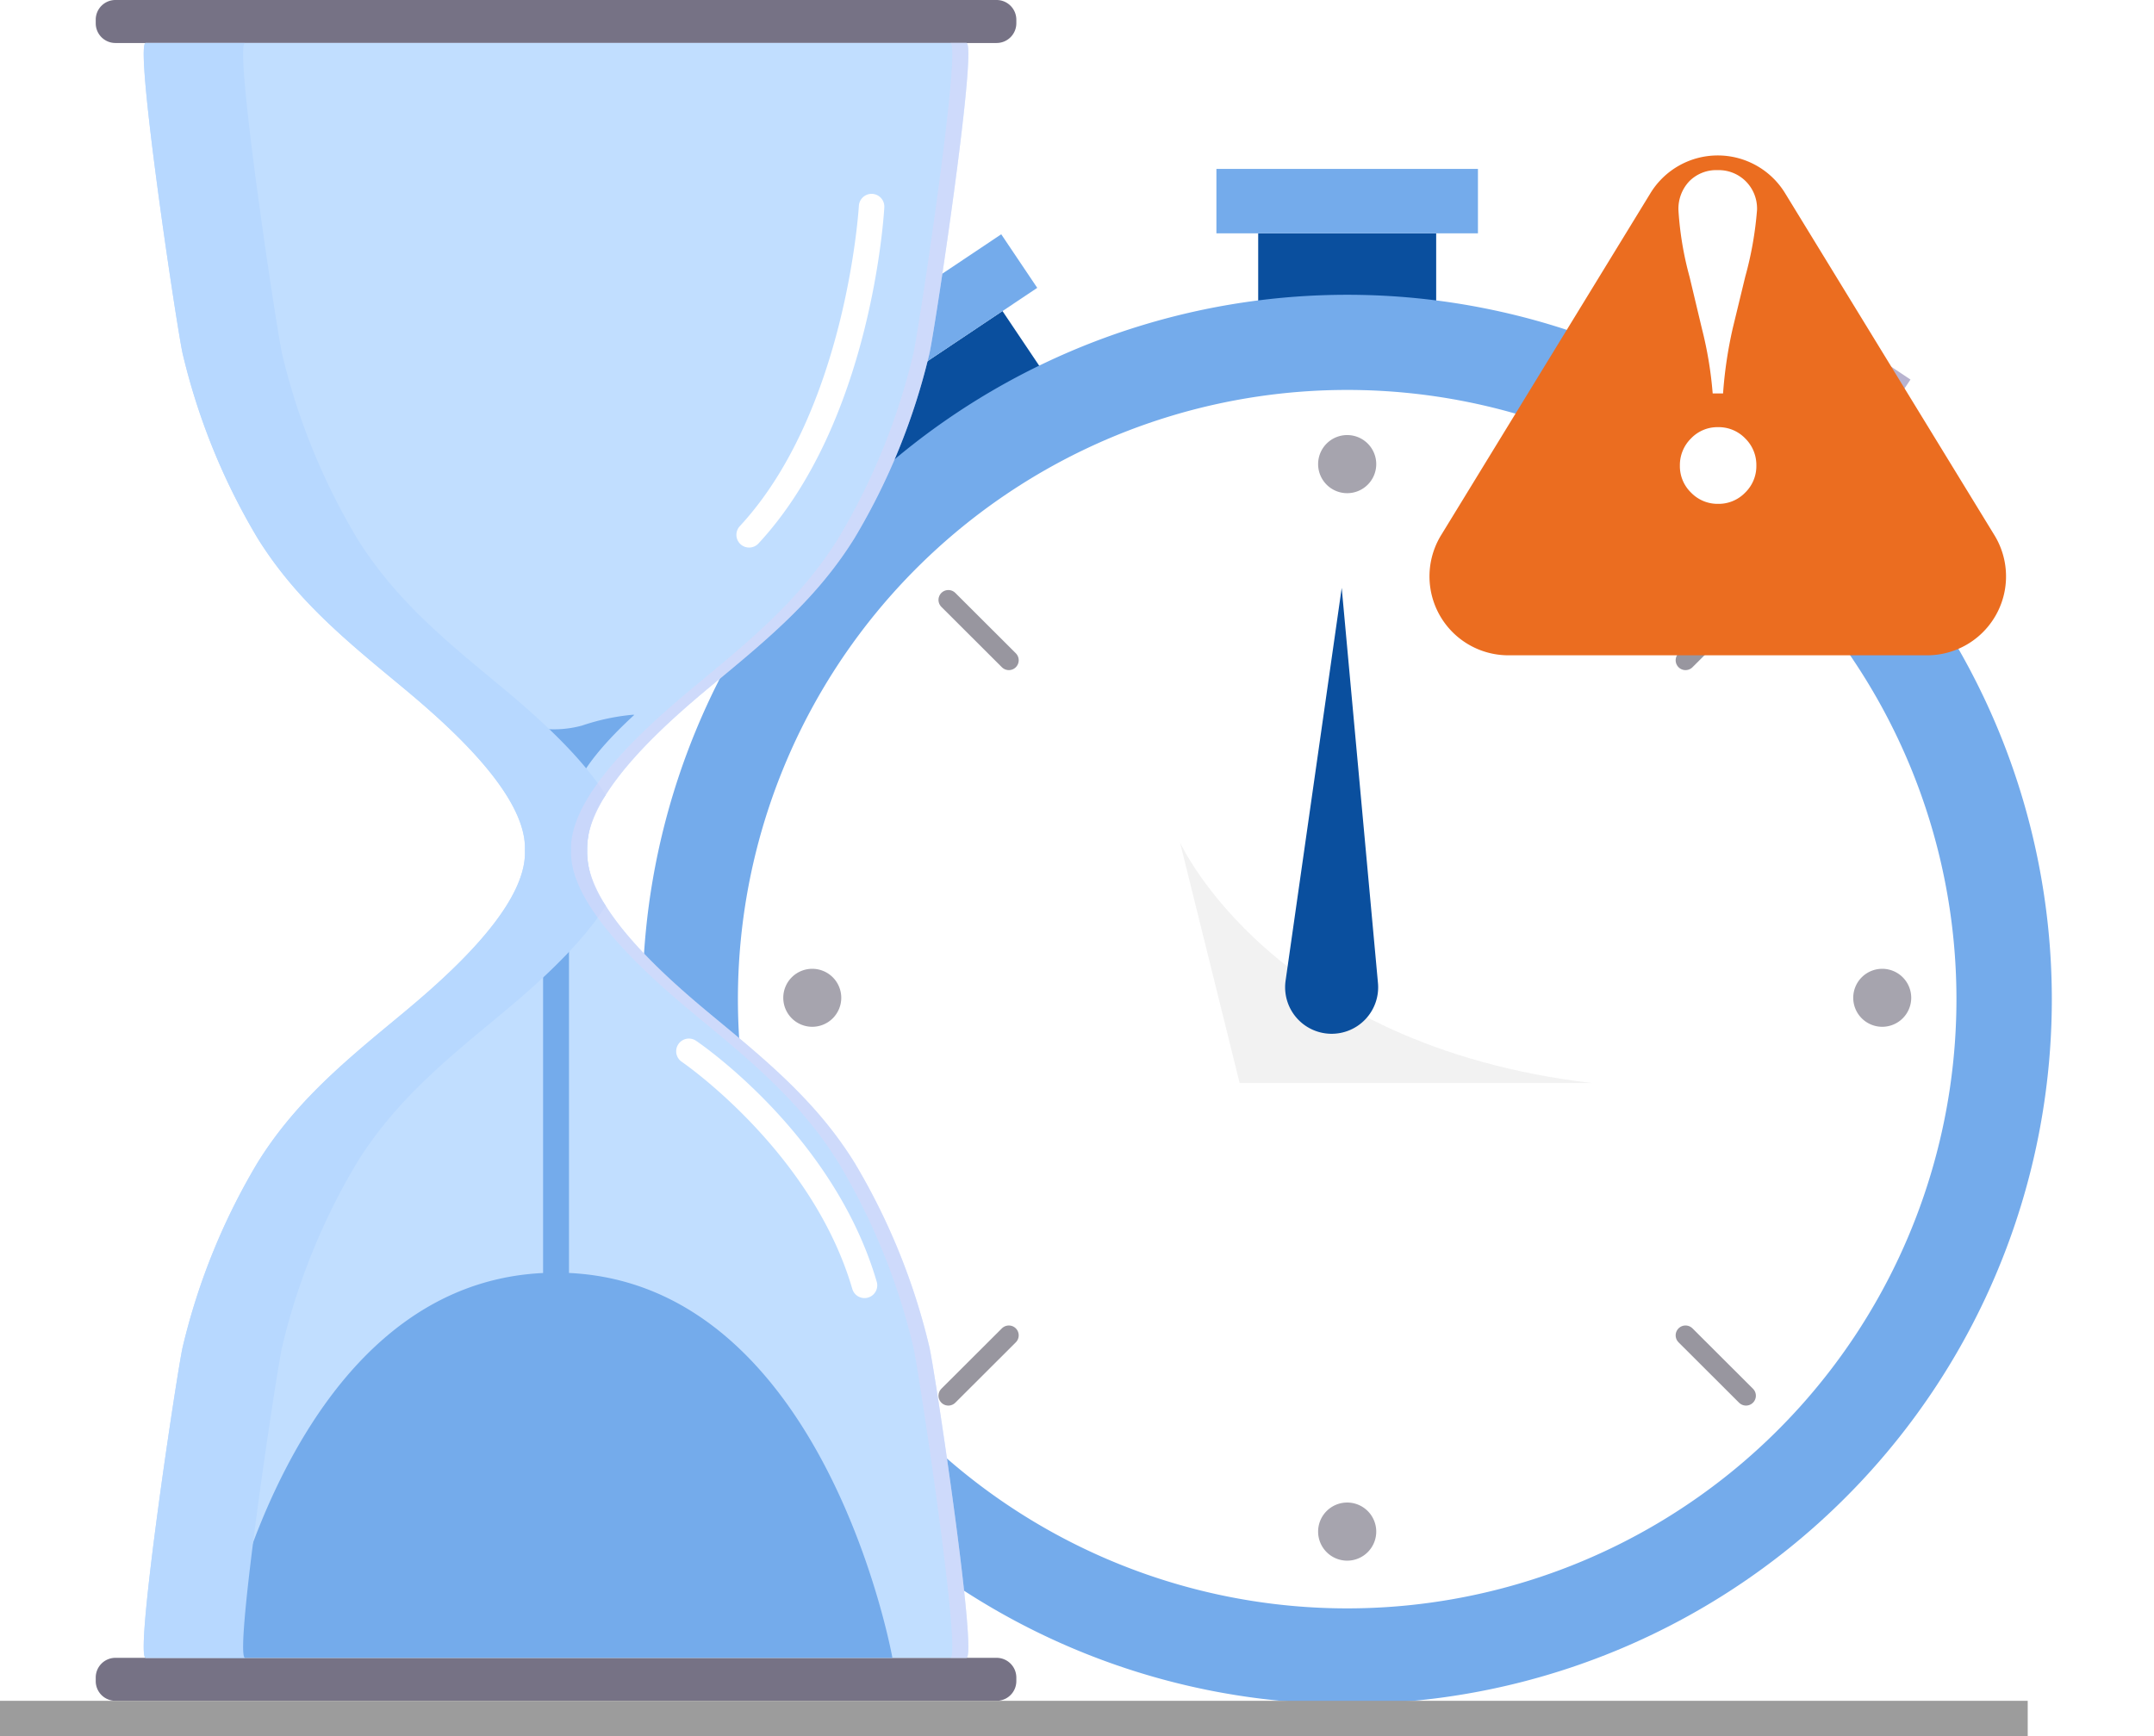
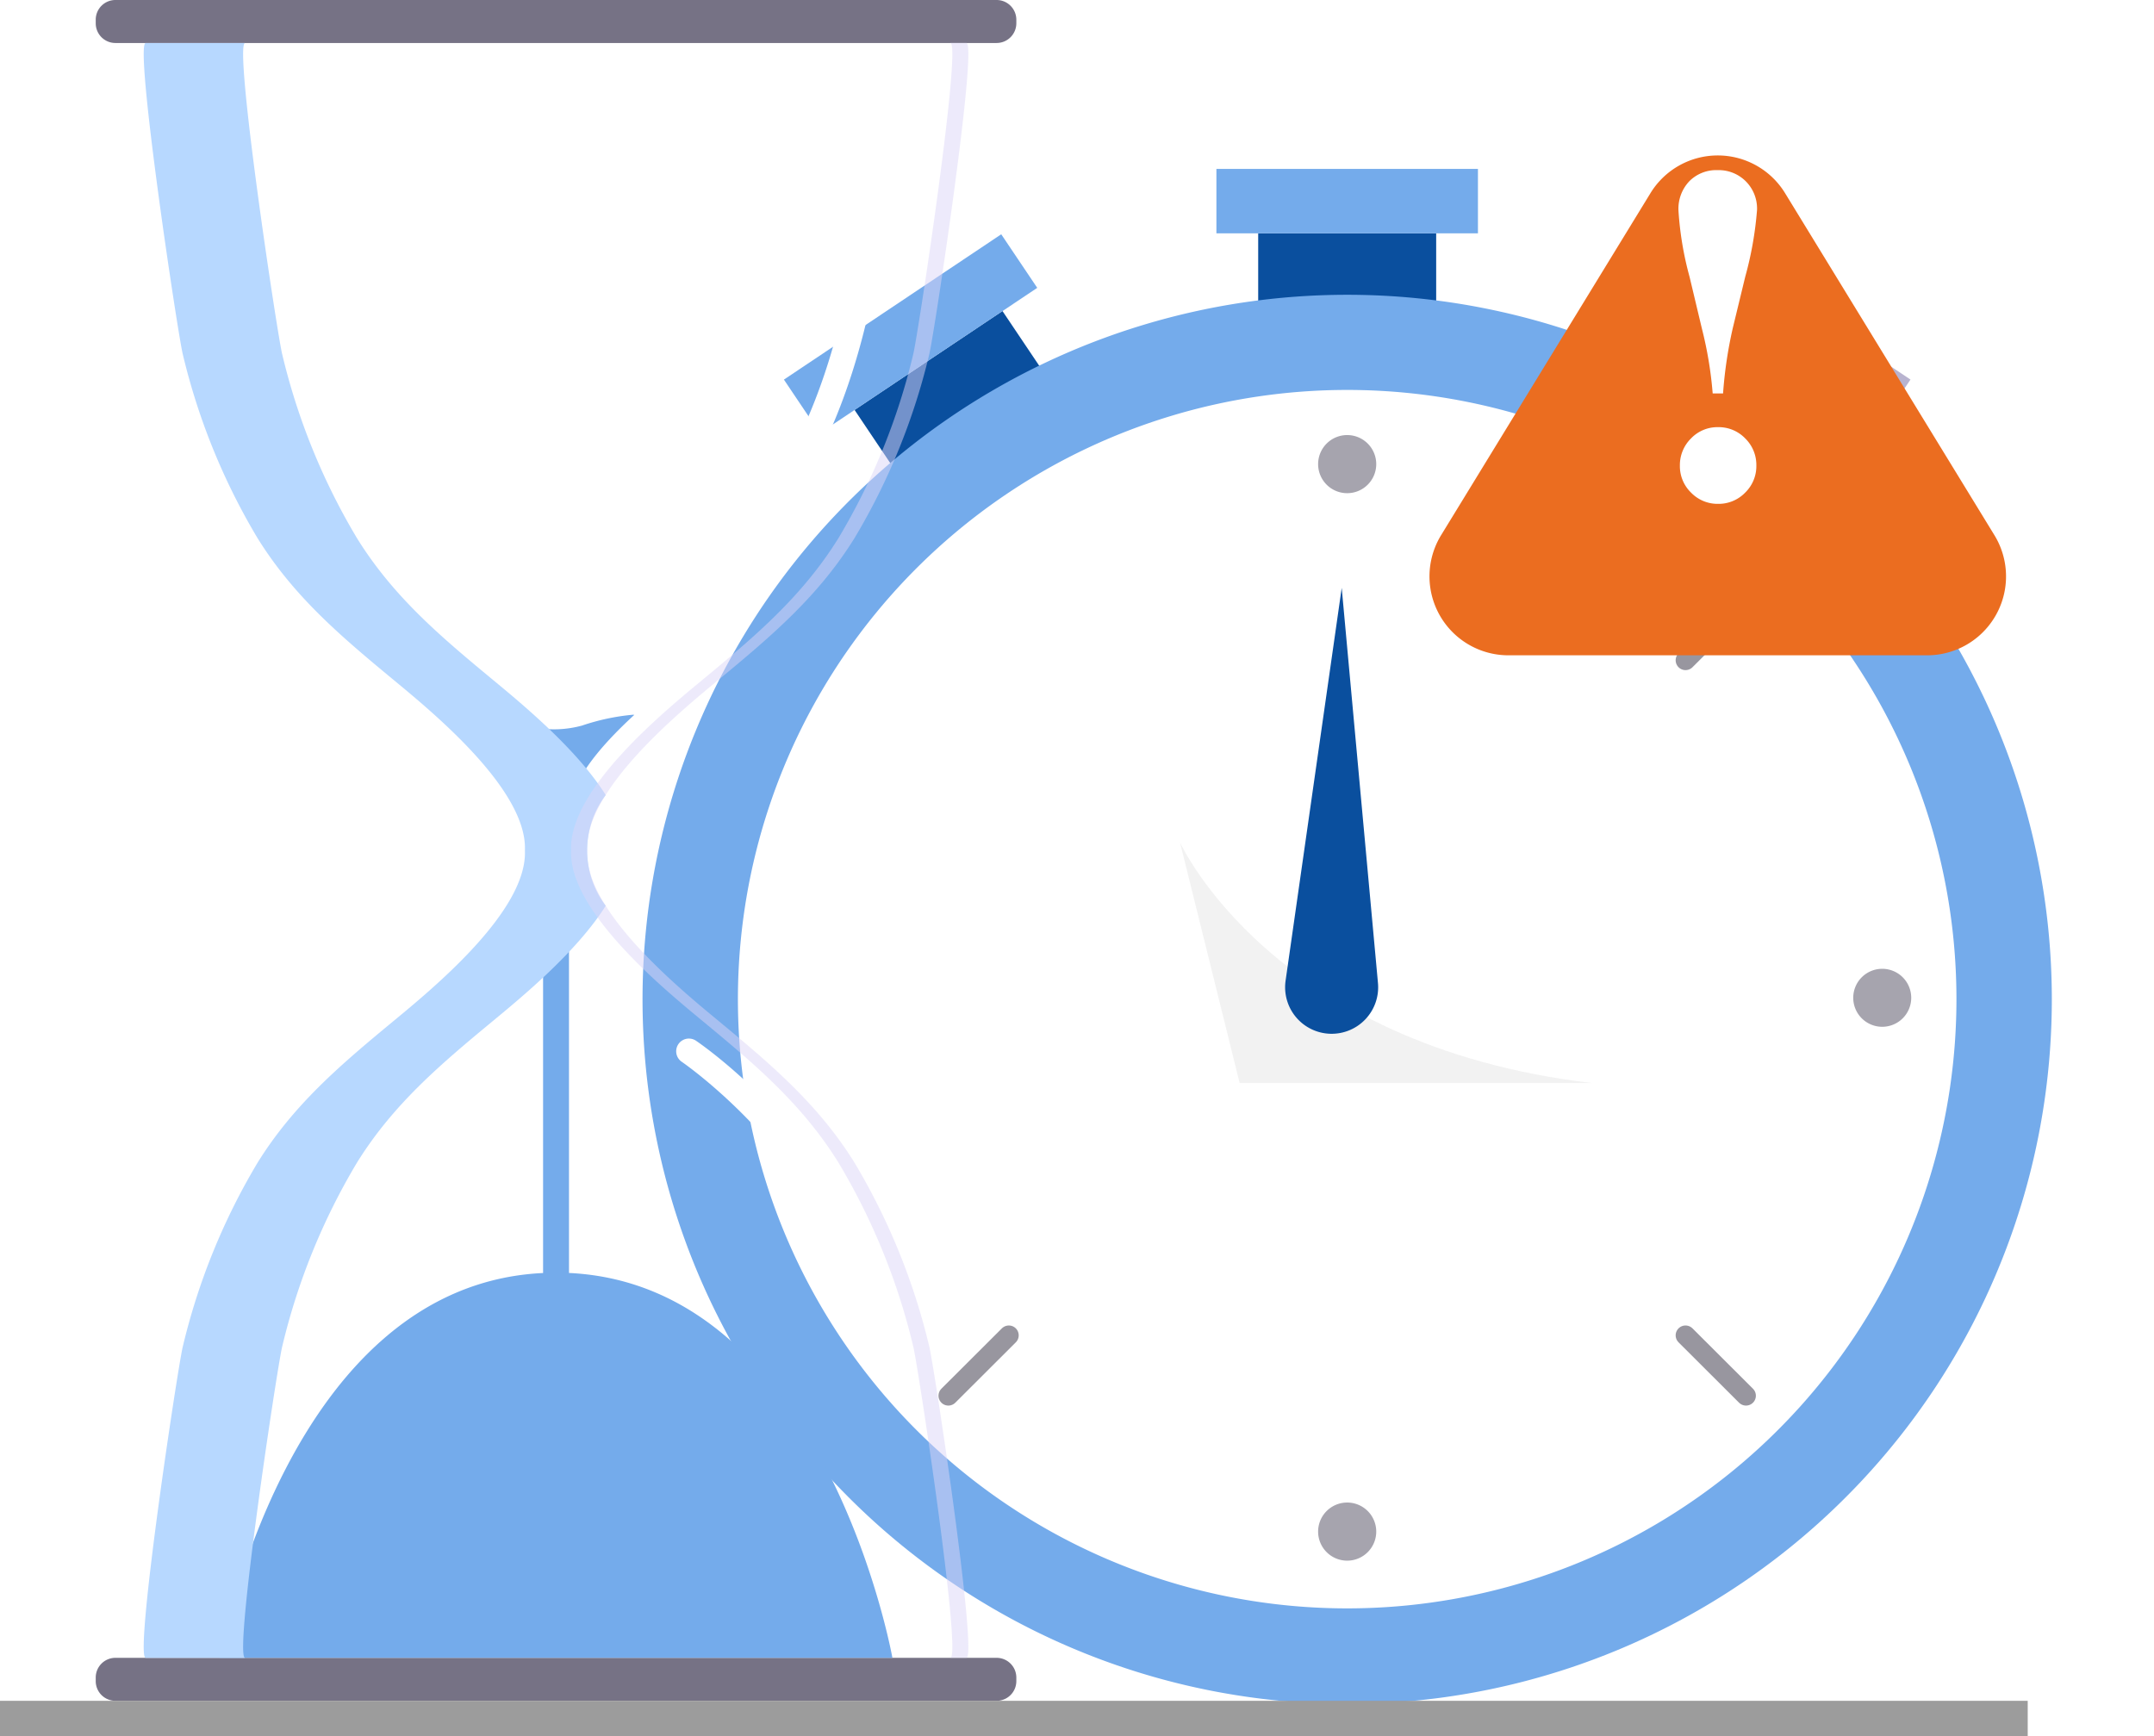
<svg xmlns="http://www.w3.org/2000/svg" id="Group_564" data-name="Group 564" width="218.358" height="176" viewBox="0 0 218.358 176">
  <defs>
    <clipPath id="clip-path">
      <rect id="Rectangle_329" data-name="Rectangle 329" width="41.79" height="24.395" fill="#e5e5e5" />
    </clipPath>
    <clipPath id="clip-path-2">
      <rect id="Rectangle_331" data-name="Rectangle 331" width="40.274" height="163.71" fill="none" />
    </clipPath>
    <filter id="Polygon_1" x="129.912" y="0.759" width="88.447" height="80.676" filterUnits="userSpaceOnUse">
      <feOffset dy="8" input="SourceAlpha" />
      <feGaussianBlur stdDeviation="5" result="blur" />
      <feFlood flood-color="#ff690f" flood-opacity="0.4" />
      <feComposite operator="in" in2="blur" />
      <feComposite in="SourceGraphic" />
    </filter>
  </defs>
  <g id="Group_579" data-name="Group 579">
    <rect id="Rectangle_323" data-name="Rectangle 323" width="18.043" height="21.554" transform="translate(127.547 23.655)" fill="#0a4f9e" />
    <rect id="Rectangle_324" data-name="Rectangle 324" width="26.512" height="6.531" transform="translate(123.312 17.124)" fill="#74abeb" />
    <path id="Path_978" data-name="Path 978" d="M.021.026,21.59.048l.019,18.03L.04,18.056Z" transform="translate(159.461 49.451) rotate(-56.183)" fill="#767285" />
    <path id="Path_979" data-name="Path 979" d="M.031.008,6.568.015,6.6,26.508.059,26.5Z" transform="translate(167.975 29.211) rotate(-56.182)" fill="#b8b3cf" />
    <path id="Path_980" data-name="Path 980" d="M.026.021,18.056.04l.022,21.569L.048,21.59Z" transform="matrix(0.831, -0.557, 0.557, 0.831, 86.596, 41.556)" fill="#0a4f9e" />
    <path id="Path_981" data-name="Path 981" d="M.008.031,26.5.059,26.508,6.6.015,6.568Z" transform="matrix(0.831, -0.557, 0.557, 0.831, 79.444, 38.463)" fill="#74abeb" />
    <g id="Group_574" data-name="Group 574">
      <g id="Group_580" data-name="Group 580">
        <path id="Path_787" data-name="Path 787" d="M243.752,117.665A71.432,71.432,0,1,1,172.32,46.393a71.432,71.432,0,0,1,71.432,71.272" transform="translate(-35.752 -16.508)" fill="#74abeb" />
        <path id="Path_788" data-name="Path 788" d="M239.391,122.994a61.763,61.763,0,1,1-61.763-61.625,61.763,61.763,0,0,1,61.763,61.625" transform="translate(-41.06 -21.837)" fill="#fff" />
        <path id="Path_789" data-name="Path 789" d="M212.857,71.409a2.946,2.946,0,1,1-2.946-2.939,2.946,2.946,0,0,1,2.946,2.939" transform="translate(-73.343 -24.363)" fill="#a6a4ae" />
        <path id="Path_790" data-name="Path 790" d="M212.857,239.409a2.946,2.946,0,1,1-2.946-2.939,2.946,2.946,0,0,1,2.946,2.939" transform="translate(-73.343 -84.142)" fill="#a6a4ae" />
        <path id="Path_791" data-name="Path 791" d="M293.911,158.349a2.939,2.939,0,1,1,2.946-2.939,2.939,2.939,0,0,1-2.946,2.939" transform="translate(-103.11 -54.253)" fill="#a6a4ae" />
-         <path id="Path_792" data-name="Path 792" d="M125.911,158.349a2.939,2.939,0,1,1,2.946-2.939,2.939,2.939,0,0,1-2.946,2.939" transform="translate(-43.576 -54.253)" fill="#a6a4ae" />
        <line id="Line_77" data-name="Line 77" x1="6.133" y2="6.12" transform="translate(170.866 60.817)" fill="none" stroke="#98969f" stroke-linecap="round" stroke-width="2" />
        <line id="Line_78" data-name="Line 78" x1="6.133" y2="6.12" transform="translate(96.137 135.378)" fill="none" stroke="#98969f" stroke-linecap="round" stroke-width="2" />
-         <line id="Line_79" data-name="Line 79" x2="6.133" y2="6.12" transform="translate(96.137 60.817)" fill="none" stroke="#98969f" stroke-linecap="round" stroke-width="2" />
        <line id="Line_80" data-name="Line 80" x2="6.133" y2="6.12" transform="translate(170.866 135.378)" fill="none" stroke="#98969f" stroke-linecap="round" stroke-width="2" />
        <g id="Group_566" data-name="Group 566" transform="translate(119.621 85.402)" opacity="0.5">
          <g id="Group_565" data-name="Group 565">
            <g id="Group_564-2" data-name="Group 564" clip-path="url(#clip-path)">
              <path id="Path_793" data-name="Path 793" d="M185.279,132.575s9.291,20.6,41.79,24.4H191.326Z" transform="translate(-185.279 -132.575)" fill="#e5e5e5" />
            </g>
          </g>
        </g>
        <path id="Path_794" data-name="Path 794" d="M201.828,132.353l5.691-39.833,3.676,40.068a4.716,4.716,0,1,1-9.367-.235" transform="translate(-71.505 -32.921)" fill="#0a4f9e" />
        <path id="Path_795" data-name="Path 795" d="M106.358,4.359H17.034a1.994,1.994,0,0,1-2-1.992V1.992a1.994,1.994,0,0,1,2-1.992h89.324a2,2,0,0,1,2,1.992v.374a2,2,0,0,1-2,1.992" transform="translate(-5.329)" fill="#767285" />
        <path id="Path_796" data-name="Path 796" d="M106.358,265.265H17.034a1.994,1.994,0,0,1-2-1.992V262.9a1.994,1.994,0,0,1,2-1.992h89.324a2,2,0,0,1,2,1.992v.374a2,2,0,0,1-2,1.992" transform="translate(-5.329 -92.836)" fill="#767285" />
-         <path id="Path_797" data-name="Path 797" d="M94.634,120.3c-3.683-5.943-8.484-9.991-13.789-14.381-3.922-3.245-13.594-11.153-13.326-17.3-.267-6.144,9.4-14.051,13.326-17.3,5.305-4.39,10.106-8.437,13.789-14.381a66.042,66.042,0,0,0,7.563-18.61c.488-1.92,4.965-31.568,3.76-31.568H22.77c-1.2,0,3.272,29.648,3.76,31.568a66.061,66.061,0,0,0,7.563,18.61c3.683,5.943,8.484,9.991,13.789,14.381,3.922,3.245,13.593,11.153,13.326,17.3.267,6.144-9.4,14.052-13.326,17.3-5.306,4.39-10.107,8.437-13.789,14.381a66.061,66.061,0,0,0-7.563,18.61c-.488,1.92-4.965,31.568-3.76,31.568h83.187c1.2,0-3.272-29.648-3.76-31.568a66.042,66.042,0,0,0-7.563-18.61" transform="translate(-7.997 -2.408)" fill="#c1deff" />
        <path id="Path_798" data-name="Path 798" d="M69.906,168.537v-46.3c-.139-3.258,3.089-7.033,6.622-10.282-.048,0-.094-.012-.142-.012a22.261,22.261,0,0,0-5.162,1.1,10.778,10.778,0,0,1-4.866.186,28.113,28.113,0,0,1-4.23-1.47,16.555,16.555,0,0,0-2.574-.79c3.933,3.453,7.878,7.678,7.725,11.273v46.3c-26.04,1.23-32.779,39.01-32.779,39.01h68.19s-6.742-37.78-32.782-39.015" transform="translate(-12.225 -39.483)" fill="#74abeb" />
        <g id="Group_569" data-name="Group 569" transform="translate(14.569 4.359)">
          <g id="Group_568" data-name="Group 568">
            <g id="Group_41238" data-name="Group 41238">
              <path id="Path_799" data-name="Path 799" d="M36.608,138.91A66.061,66.061,0,0,1,44.17,120.3c3.683-5.943,8.484-9.991,13.789-14.381,2.788-2.307,8.48-6.971,11.443-11.683a9.308,9.308,0,0,1,0-11.227C66.439,78.3,60.747,73.633,57.96,71.326c-5.306-4.39-10.107-8.437-13.789-14.381a66.061,66.061,0,0,1-7.563-18.61c-.488-1.92-4.965-31.568-3.76-31.568H22.77c-1.2,0,3.272,29.648,3.76,31.568a66.061,66.061,0,0,0,7.563,18.61c3.683,5.943,8.484,9.991,13.789,14.381,3.922,3.245,13.593,11.153,13.326,17.3.267,6.144-9.4,14.052-13.326,17.3-5.306,4.39-10.107,8.437-13.789,14.381a66.061,66.061,0,0,0-7.563,18.61c-.488,1.92-4.965,31.568-3.76,31.568H32.847c-1.2,0,3.272-29.648,3.76-31.568" transform="translate(-22.566 -6.767)" fill="#b7d8ff" />
            </g>
          </g>
        </g>
        <g id="Group_572" data-name="Group 572" transform="translate(57.892 4.359)" opacity="0.5">
          <g id="Group_571" data-name="Group 571">
            <g id="Group_570" data-name="Group 570" clip-path="url(#clip-path-2)">
              <path id="Path_800" data-name="Path 800" d="M118.414,120.3c-3.683-5.943-8.484-9.991-13.789-14.381-3.922-3.245-13.594-11.153-13.326-17.3-.267-6.144,9.4-14.051,13.326-17.3,5.305-4.39,10.106-8.437,13.789-14.381a66.042,66.042,0,0,0,7.563-18.61c.488-1.92,4.965-31.568,3.76-31.568h-1.626c1.205,0-3.272,29.648-3.759,31.568a66.061,66.061,0,0,1-7.563,18.61C113.106,62.881,108.3,66.929,103,71.319c-3.922,3.245-13.593,11.153-13.326,17.3-.267,6.144,9.4,14.052,13.326,17.3,5.306,4.39,10.107,8.437,13.789,14.381a66.062,66.062,0,0,1,7.563,18.61c.487,1.92,4.965,31.568,3.759,31.568h1.626c1.2,0-3.272-29.648-3.76-31.568a66.042,66.042,0,0,0-7.563-18.61" transform="translate(-89.668 -6.767)" fill="#dcd6f7" />
            </g>
          </g>
        </g>
        <path id="Path_801" data-name="Path 801" d="M116.915,66.368a1.289,1.289,0,0,1-.948-2.163c10.8-11.65,12.062-32.267,12.074-32.474a1.291,1.291,0,1,1,2.579.142c-.049.883-1.33,21.757-12.756,34.081a1.29,1.29,0,0,1-.948.414" transform="translate(-40.974 -10.857)" fill="#fff" />
        <path id="Path_802" data-name="Path 802" d="M125.262,189.76a1.291,1.291,0,0,1-1.239-.928c-4.076-13.945-17.157-22.937-17.289-23.027a1.289,1.289,0,0,1,1.451-2.131c.569.385,13.984,9.61,18.317,24.436a1.292,1.292,0,0,1-1.24,1.65" transform="translate(-37.623 -58.16)" fill="#fff" />
        <rect id="Rectangle_332" data-name="Rectangle 332" width="205.556" height="3.571" transform="translate(0 172.429)" fill="#9c9c9c" />
        <g id="Group_581" data-name="Group 581" transform="translate(-856.365 -385.565)">
          <g transform="matrix(1, 0, 0, 1, 856.36, 385.57)" filter="url(#Polygon_1)">
            <path id="Polygon_1-2" data-name="Polygon 1" d="M28.677,11.148a8,8,0,0,1,13.647,0L63.547,45.824A8,8,0,0,1,56.724,58H14.276A8,8,0,0,1,7.453,45.824Z" transform="translate(138.64 0.43)" fill="#eb6d20" />
          </g>
          <path id="Path_982" data-name="Path 982" d="M8.709-10.551H7.656a39.286,39.286,0,0,0-1.1-6.6l-1.244-5.22a33.251,33.251,0,0,1-1.125-6.723,4.059,4.059,0,0,1,1.1-2.967,3.839,3.839,0,0,1,2.871-1.125,3.877,3.877,0,0,1,2.859,1.136,3.906,3.906,0,0,1,1.136,2.883,35.652,35.652,0,0,1-1.2,6.8L9.69-17.155a43.547,43.547,0,0,0-.981,6.6Zm-.5,3.421a3.734,3.734,0,0,1,2.74,1.136A3.762,3.762,0,0,1,12.083-3.23,3.734,3.734,0,0,1,10.946-.49,3.734,3.734,0,0,1,8.207.646,3.734,3.734,0,0,1,5.467-.49,3.734,3.734,0,0,1,4.331-3.23,3.794,3.794,0,0,1,5.455-5.981,3.7,3.7,0,0,1,8.207-7.13Z" transform="translate(1022.329 436)" fill="#fff" />
        </g>
      </g>
    </g>
  </g>
</svg>